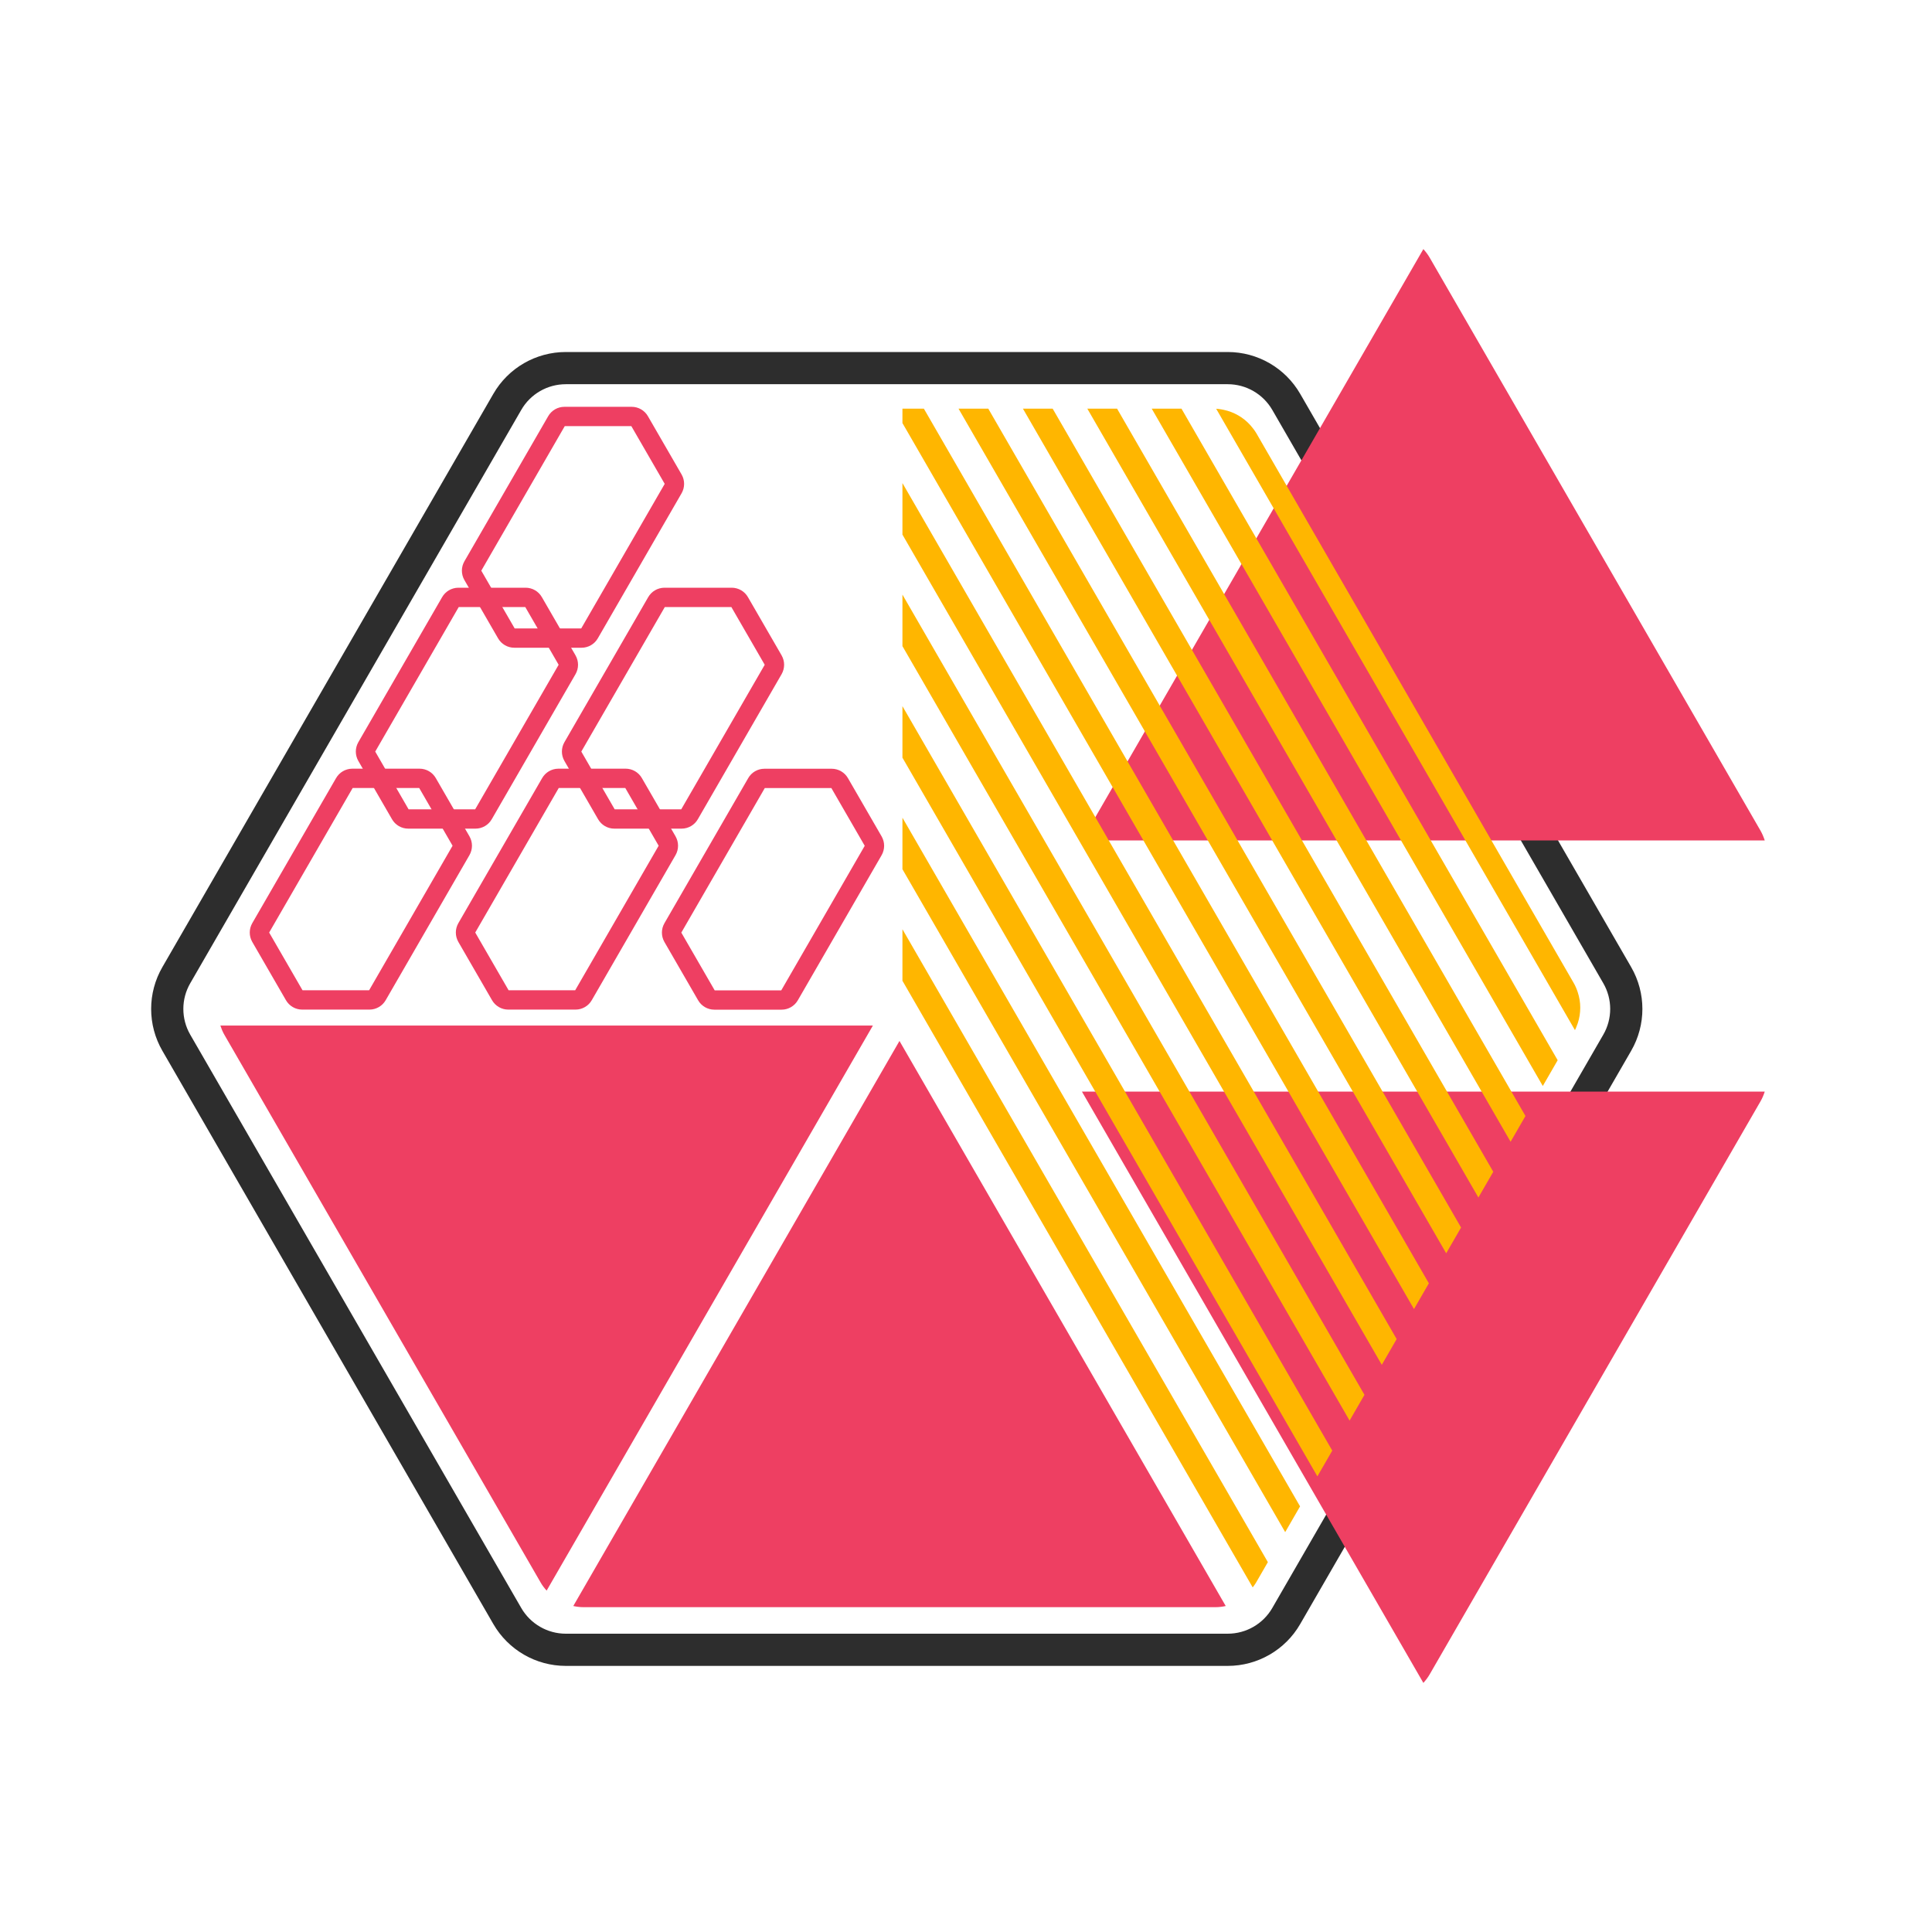
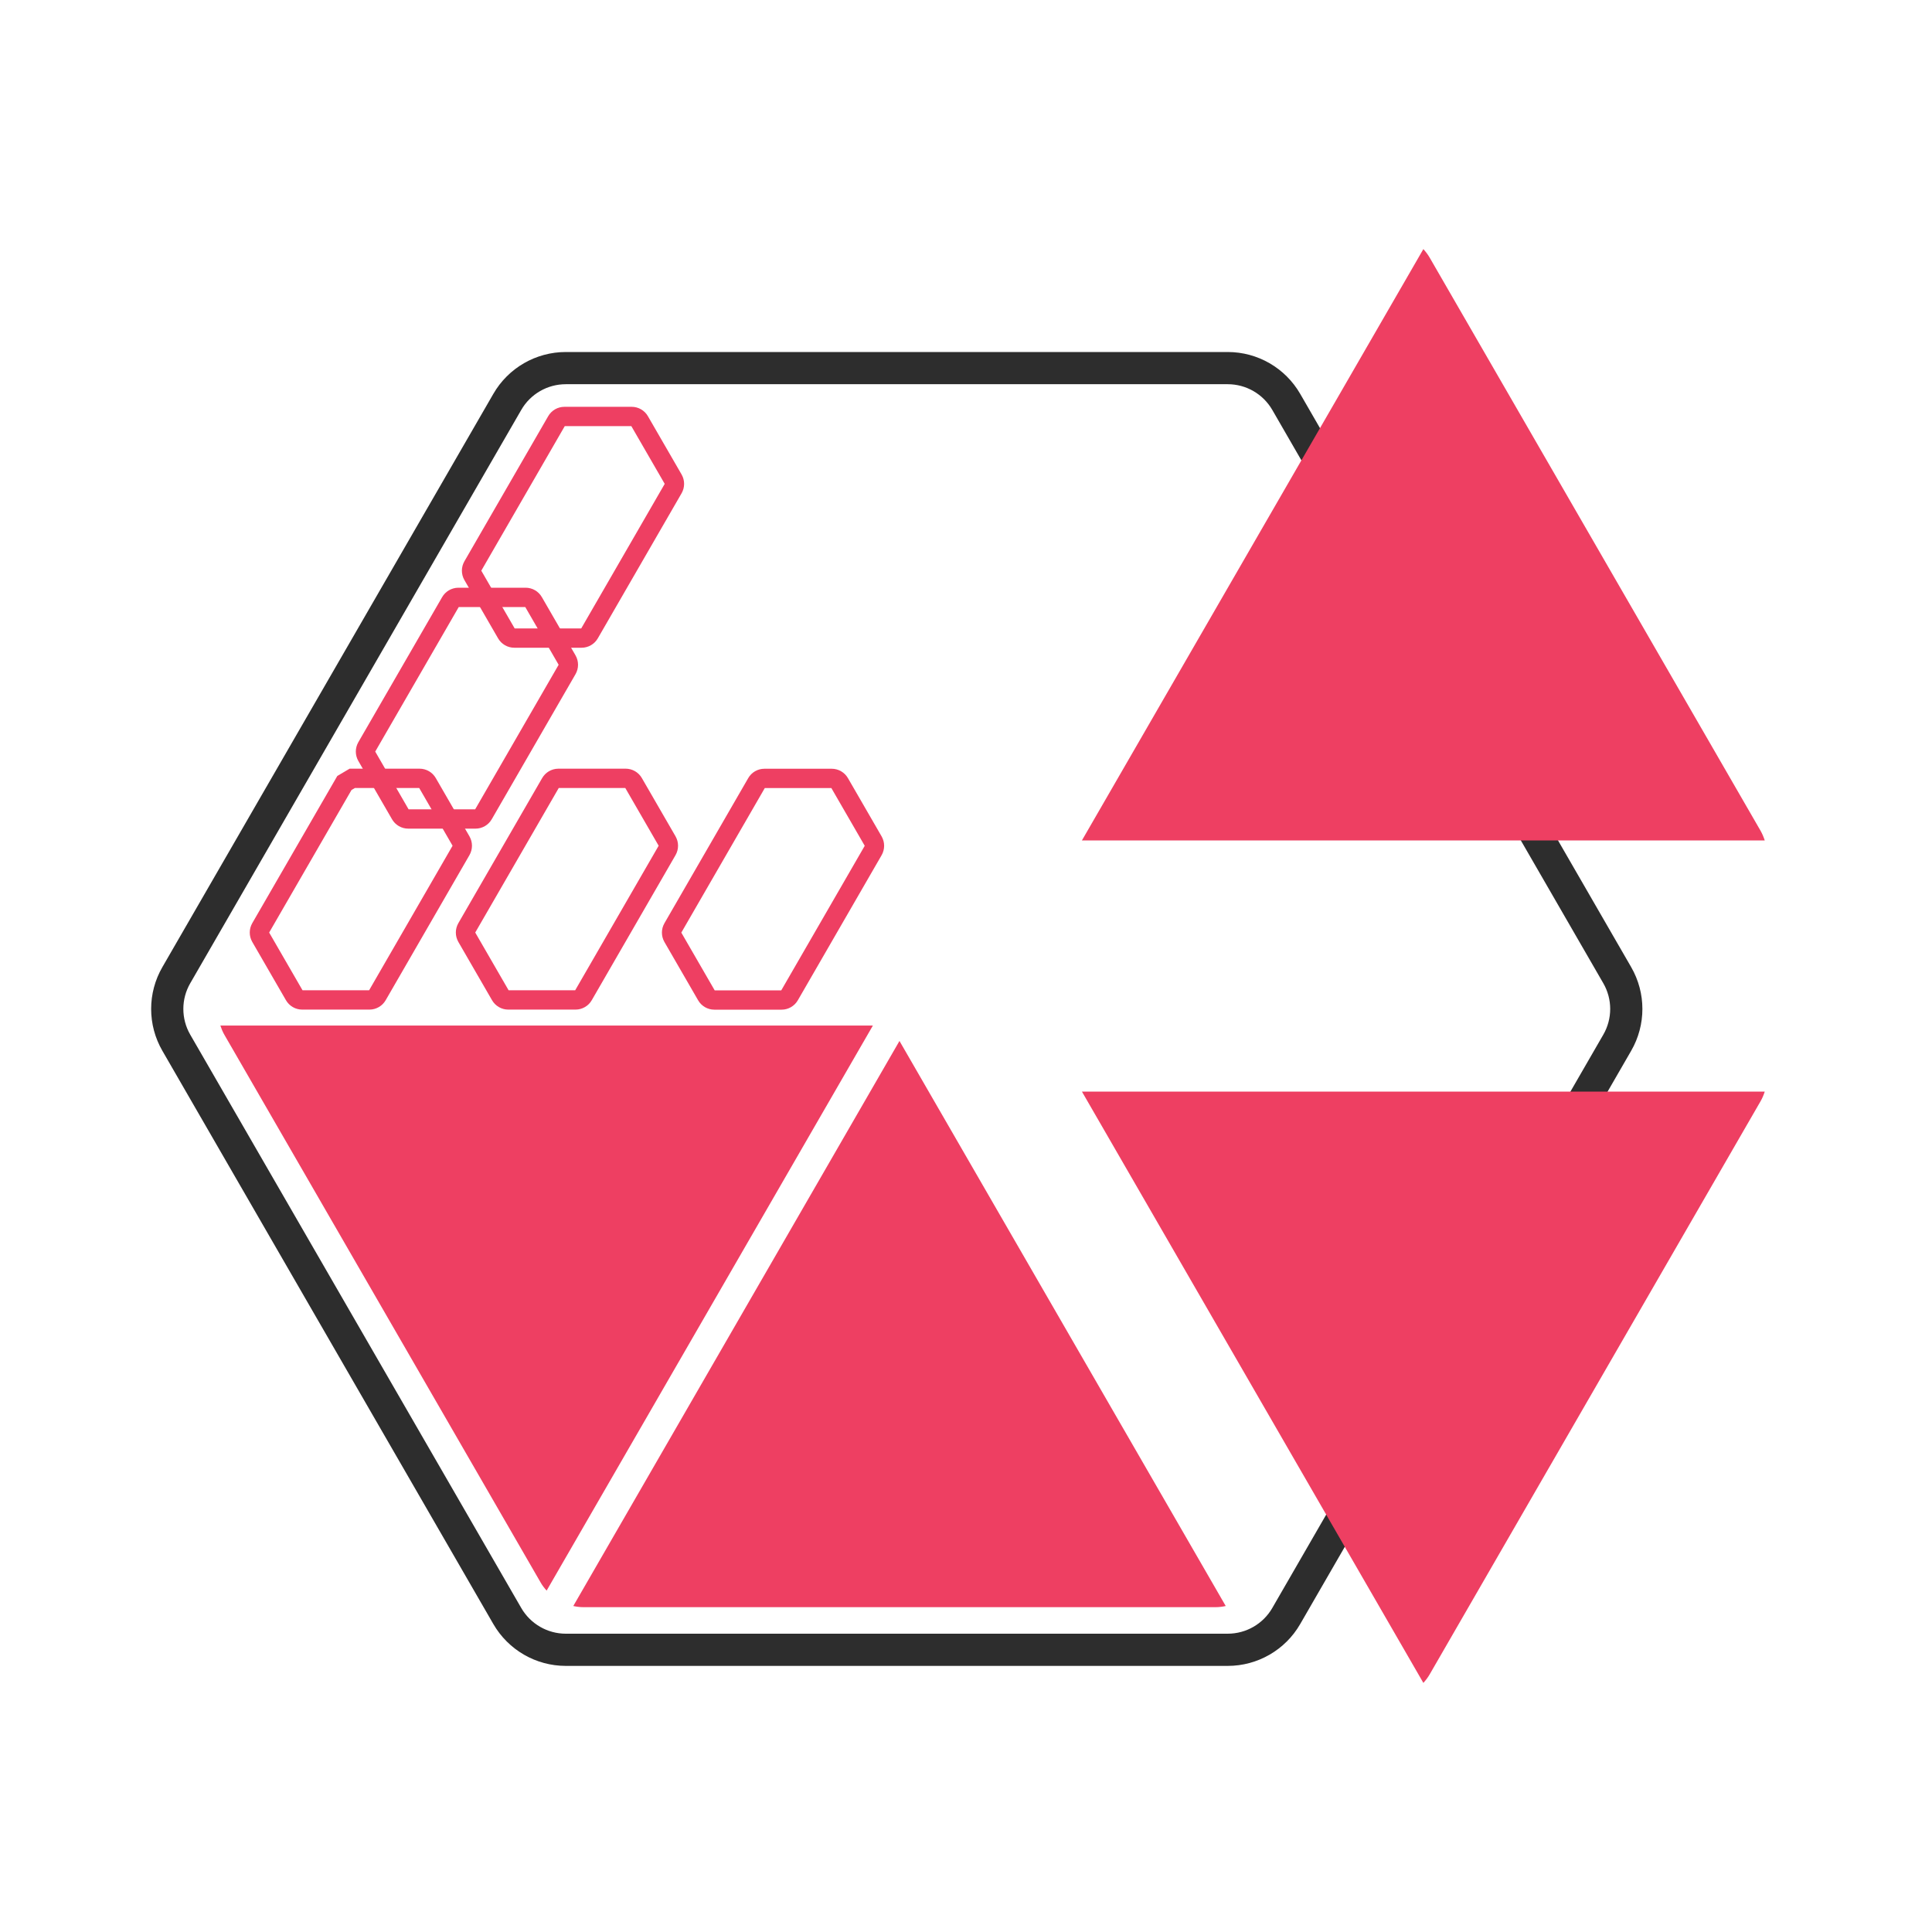
<svg xmlns="http://www.w3.org/2000/svg" xmlns:xlink="http://www.w3.org/1999/xlink" version="1.1" id="Layer_1" x="0px" y="0px" viewBox="0 0 300 300" style="enable-background:new 0 0 300 300;" xml:space="preserve">
  <style type="text/css">
	.st0{fill:none;stroke:#2D2D2D;stroke-width:5;stroke-linejoin:round;stroke-miterlimit:10;}
	.st1{fill:none;stroke:#EE3F62;stroke-width:3;stroke-miterlimit:10;}
	.st2{fill:#EE3F62;}
	.st3{clip-path:url(#SVGID_00000075845720622329308340000015313401606626128292_);}
	.st4{fill:none;stroke:#FFB600;stroke-width:4;stroke-linejoin:round;stroke-miterlimit:10;}
</style>
  <g>
    <path class="st0" d="M190.64,57.16H87.86c-3.75,0-7.22,2-9.09,5.25l-51.39,89.01c-1.88,3.25-1.88,7.25,0,10.5l51.39,89.01   c1.88,3.25,5.34,5.25,9.09,5.25h102.78c3.75,0,7.22-2,9.09-5.25l51.39-89.01c1.88-3.25,1.88-7.25,0-10.5l-51.39-89.01   C197.85,59.16,194.39,57.16,190.64,57.16z" />
-     <path class="st1" d="M53.48,121.58L40.47,144.1c-0.25,0.44-0.25,0.97,0,1.41l5.23,9.05c0.25,0.44,0.72,0.71,1.22,0.71h10.45   c0.5,0,0.97-0.27,1.22-0.71l13.01-22.53c0.25-0.44,0.25-0.97,0-1.41l-5.23-9.05c-0.25-0.44-0.72-0.71-1.22-0.71l-10.45,0   C54.19,120.87,53.73,121.14,53.48,121.58z" />
+     <path class="st1" d="M53.48,121.58L40.47,144.1c-0.25,0.44-0.25,0.97,0,1.41l5.23,9.05c0.25,0.44,0.72,0.71,1.22,0.71h10.45   c0.5,0,0.97-0.27,1.22-0.71l13.01-22.53c0.25-0.44,0.25-0.97,0-1.41l-5.23-9.05c-0.25-0.44-0.72-0.71-1.22-0.71l-10.45,0   z" />
    <path class="st1" d="M69.95,93.48L56.94,116c-0.25,0.44-0.25,0.97,0,1.41l5.23,9.05c0.25,0.44,0.72,0.71,1.22,0.71h10.45   c0.5,0,0.97-0.27,1.22-0.71l13.01-22.53c0.25-0.44,0.25-0.97,0-1.41l-5.23-9.05c-0.25-0.44-0.72-0.71-1.22-0.71H71.17   C70.66,92.77,70.2,93.04,69.95,93.48z" />
    <path class="st1" d="M86.42,65.38L73.41,87.91c-0.25,0.44-0.25,0.97,0,1.41l5.23,9.05c0.25,0.44,0.72,0.71,1.22,0.71l10.45,0   c0.5,0,0.97-0.27,1.22-0.71l13.01-22.53c0.25-0.44,0.25-0.97,0-1.41l-5.23-9.05c-0.25-0.44-0.72-0.71-1.22-0.71H87.64   C87.14,64.67,86.67,64.94,86.42,65.38z" />
    <path class="st1" d="M85.48,121.58L72.47,144.1c-0.25,0.44-0.25,0.97,0,1.41l5.23,9.05c0.25,0.44,0.72,0.71,1.22,0.71h10.45   c0.5,0,0.97-0.27,1.22-0.71l13.01-22.53c0.25-0.44,0.25-0.97,0-1.41l-5.23-9.05c-0.25-0.44-0.72-0.71-1.22-0.71l-10.45,0   C86.19,120.87,85.73,121.14,85.48,121.58z" />
    <path class="st1" d="M117.48,121.58l-13.01,22.53c-0.25,0.44-0.25,0.97,0,1.41l5.23,9.05c0.25,0.44,0.72,0.71,1.22,0.71h10.45   c0.5,0,0.97-0.27,1.22-0.71l13.01-22.53c0.25-0.44,0.25-0.97,0-1.41l-5.23-9.05c-0.25-0.44-0.72-0.71-1.22-0.71l-10.45,0   C118.19,120.87,117.73,121.14,117.48,121.58z" />
-     <path class="st1" d="M101.95,93.48L88.94,116c-0.25,0.44-0.25,0.97,0,1.41l5.23,9.05c0.25,0.44,0.72,0.71,1.22,0.71h10.45   c0.5,0,0.97-0.27,1.22-0.71l13.01-22.53c0.25-0.44,0.25-0.97,0-1.41l-5.23-9.05c-0.25-0.44-0.72-0.71-1.22-0.71h-10.45   C102.66,92.77,102.2,93.04,101.95,93.48z" />
    <g>
      <path class="st2" d="M221.02,261.32c0.36-0.4,0.7-0.84,0.97-1.31L273.38,171c0.28-0.48,0.48-0.98,0.65-1.5H168L221.02,261.32z" />
      <path class="st2" d="M221.99,39.99c-0.28-0.48-0.61-0.91-0.97-1.31L168,130.5h106.03c-0.17-0.52-0.38-1.02-0.65-1.5L221.99,39.99z    " />
    </g>
    <path class="st2" d="M89.02,249.38c0.51,0.11,1.02,0.18,1.55,0.18h98.21c0.53,0,1.05-0.07,1.55-0.18l-50.66-87.74L89.02,249.38z" />
    <path class="st2" d="M34.22,159.25c0.16,0.49,0.36,0.98,0.62,1.43l49.11,85.05c0.26,0.46,0.58,0.87,0.93,1.26l50.66-87.74H34.22z" />
    <g>
      <defs>
-         <path id="SVGID_1_" d="M244.99,154.07c-0.16-0.49-0.36-0.98-0.63-1.44L195.1,67.3c-0.27-0.46-0.59-0.87-0.93-1.26     c-1.09-1.22-2.55-2.06-4.15-2.4c-0.51-0.11-1.03-0.18-1.56-0.18h-48.33v89.83l0.45,0.78l1.38,2.4l1.38,2.4l50.83,88.03     c0.35-0.39,0.67-0.8,0.93-1.26l49.27-85.33c0.27-0.46,0.46-0.94,0.63-1.44C245.51,157.31,245.51,155.63,244.99,154.07z" />
-       </defs>
+         </defs>
      <clipPath id="SVGID_00000152948108156885312970000012982348941676430764_">
        <use xlink:href="#SVGID_1_" style="overflow:visible;" />
      </clipPath>
      <g style="clip-path:url(#SVGID_00000152948108156885312970000012982348941676430764_);">
        <line class="st4" x1="189.16" y1="250.53" x2="55.33" y2="18.74" />
        <line class="st4" x1="199.16" y1="250.53" x2="65.33" y2="18.74" />
        <line class="st4" x1="209.16" y1="250.53" x2="75.33" y2="18.74" />
-         <line class="st4" x1="219.16" y1="250.53" x2="85.33" y2="18.74" />
        <line class="st4" x1="229.16" y1="250.53" x2="95.33" y2="18.74" />
        <line class="st4" x1="239.16" y1="250.53" x2="105.33" y2="18.74" />
        <line class="st4" x1="249.16" y1="250.53" x2="115.33" y2="18.74" />
        <line class="st4" x1="259.16" y1="250.53" x2="125.33" y2="18.74" />
        <line class="st4" x1="269.16" y1="250.53" x2="135.33" y2="18.74" />
        <line class="st4" x1="279.16" y1="250.53" x2="145.33" y2="18.74" />
        <line class="st4" x1="289.16" y1="250.53" x2="155.33" y2="18.74" />
        <line class="st4" x1="299.16" y1="250.53" x2="165.33" y2="18.74" />
        <line class="st4" x1="309.16" y1="250.53" x2="175.33" y2="18.74" />
-         <line class="st4" x1="319.16" y1="250.53" x2="185.33" y2="18.74" />
-         <line class="st4" x1="329.16" y1="250.53" x2="195.33" y2="18.74" />
        <line class="st4" x1="339.16" y1="250.53" x2="205.33" y2="18.74" />
      </g>
    </g>
  </g>
</svg>